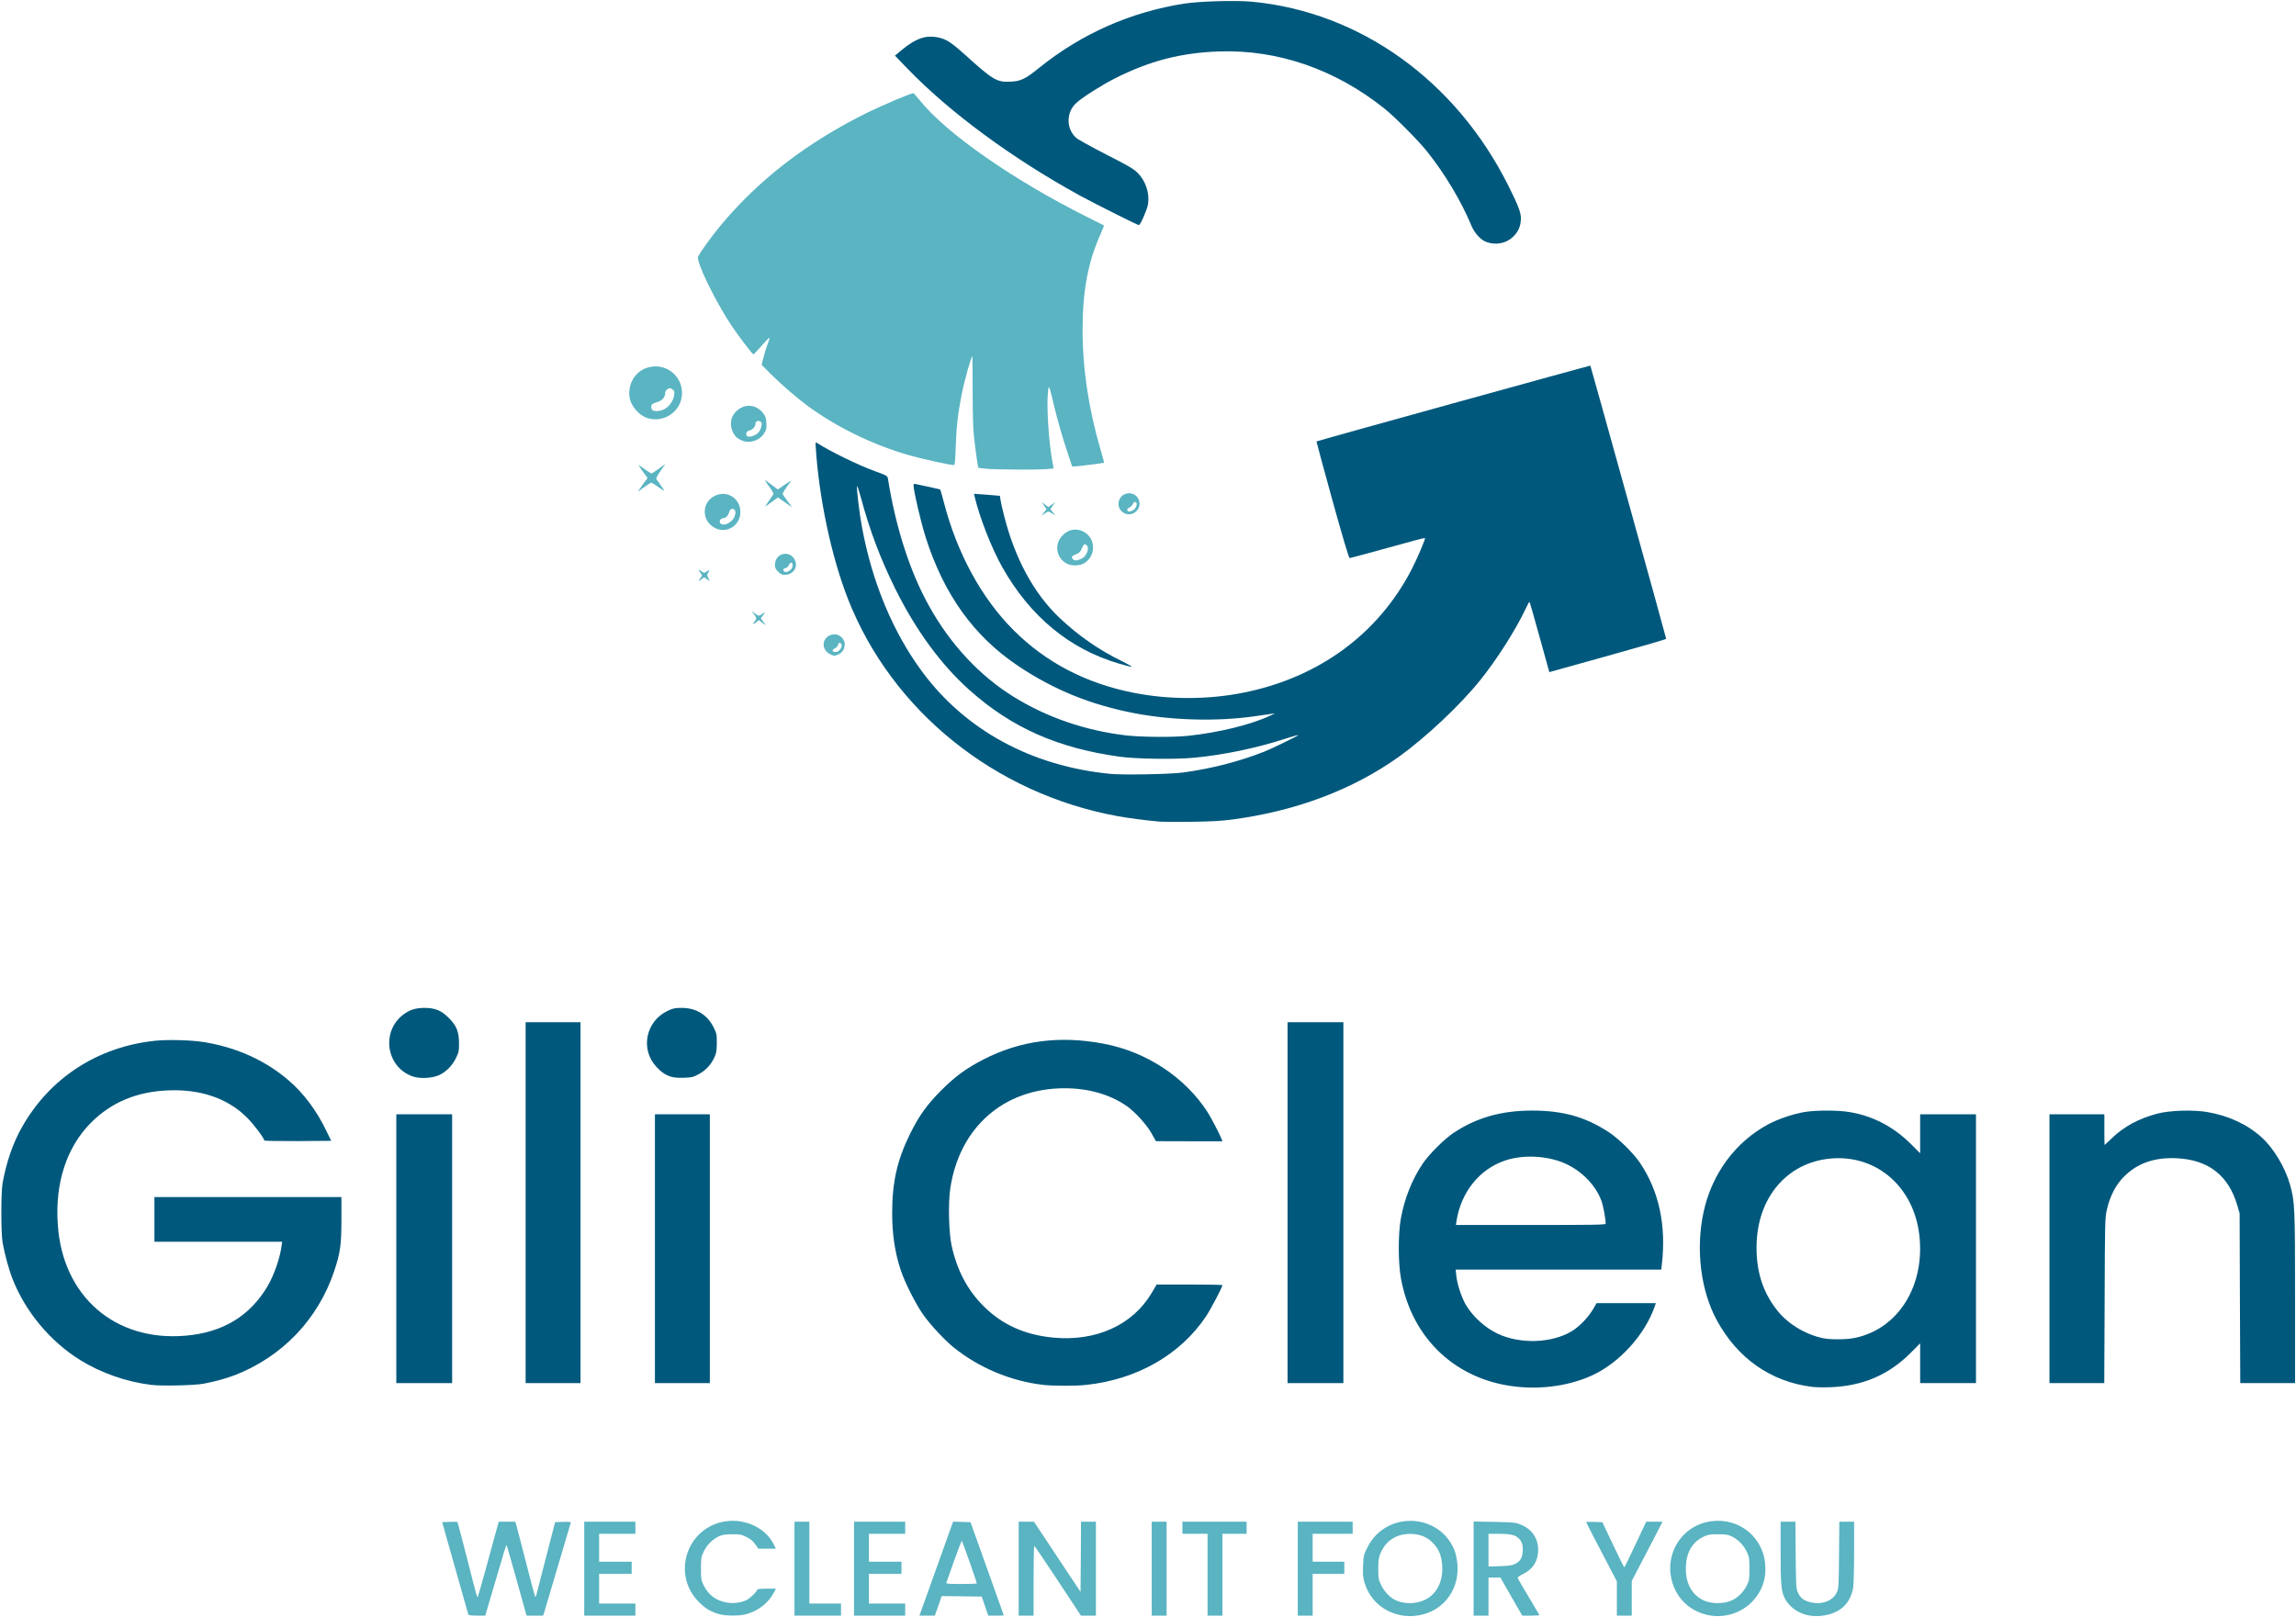
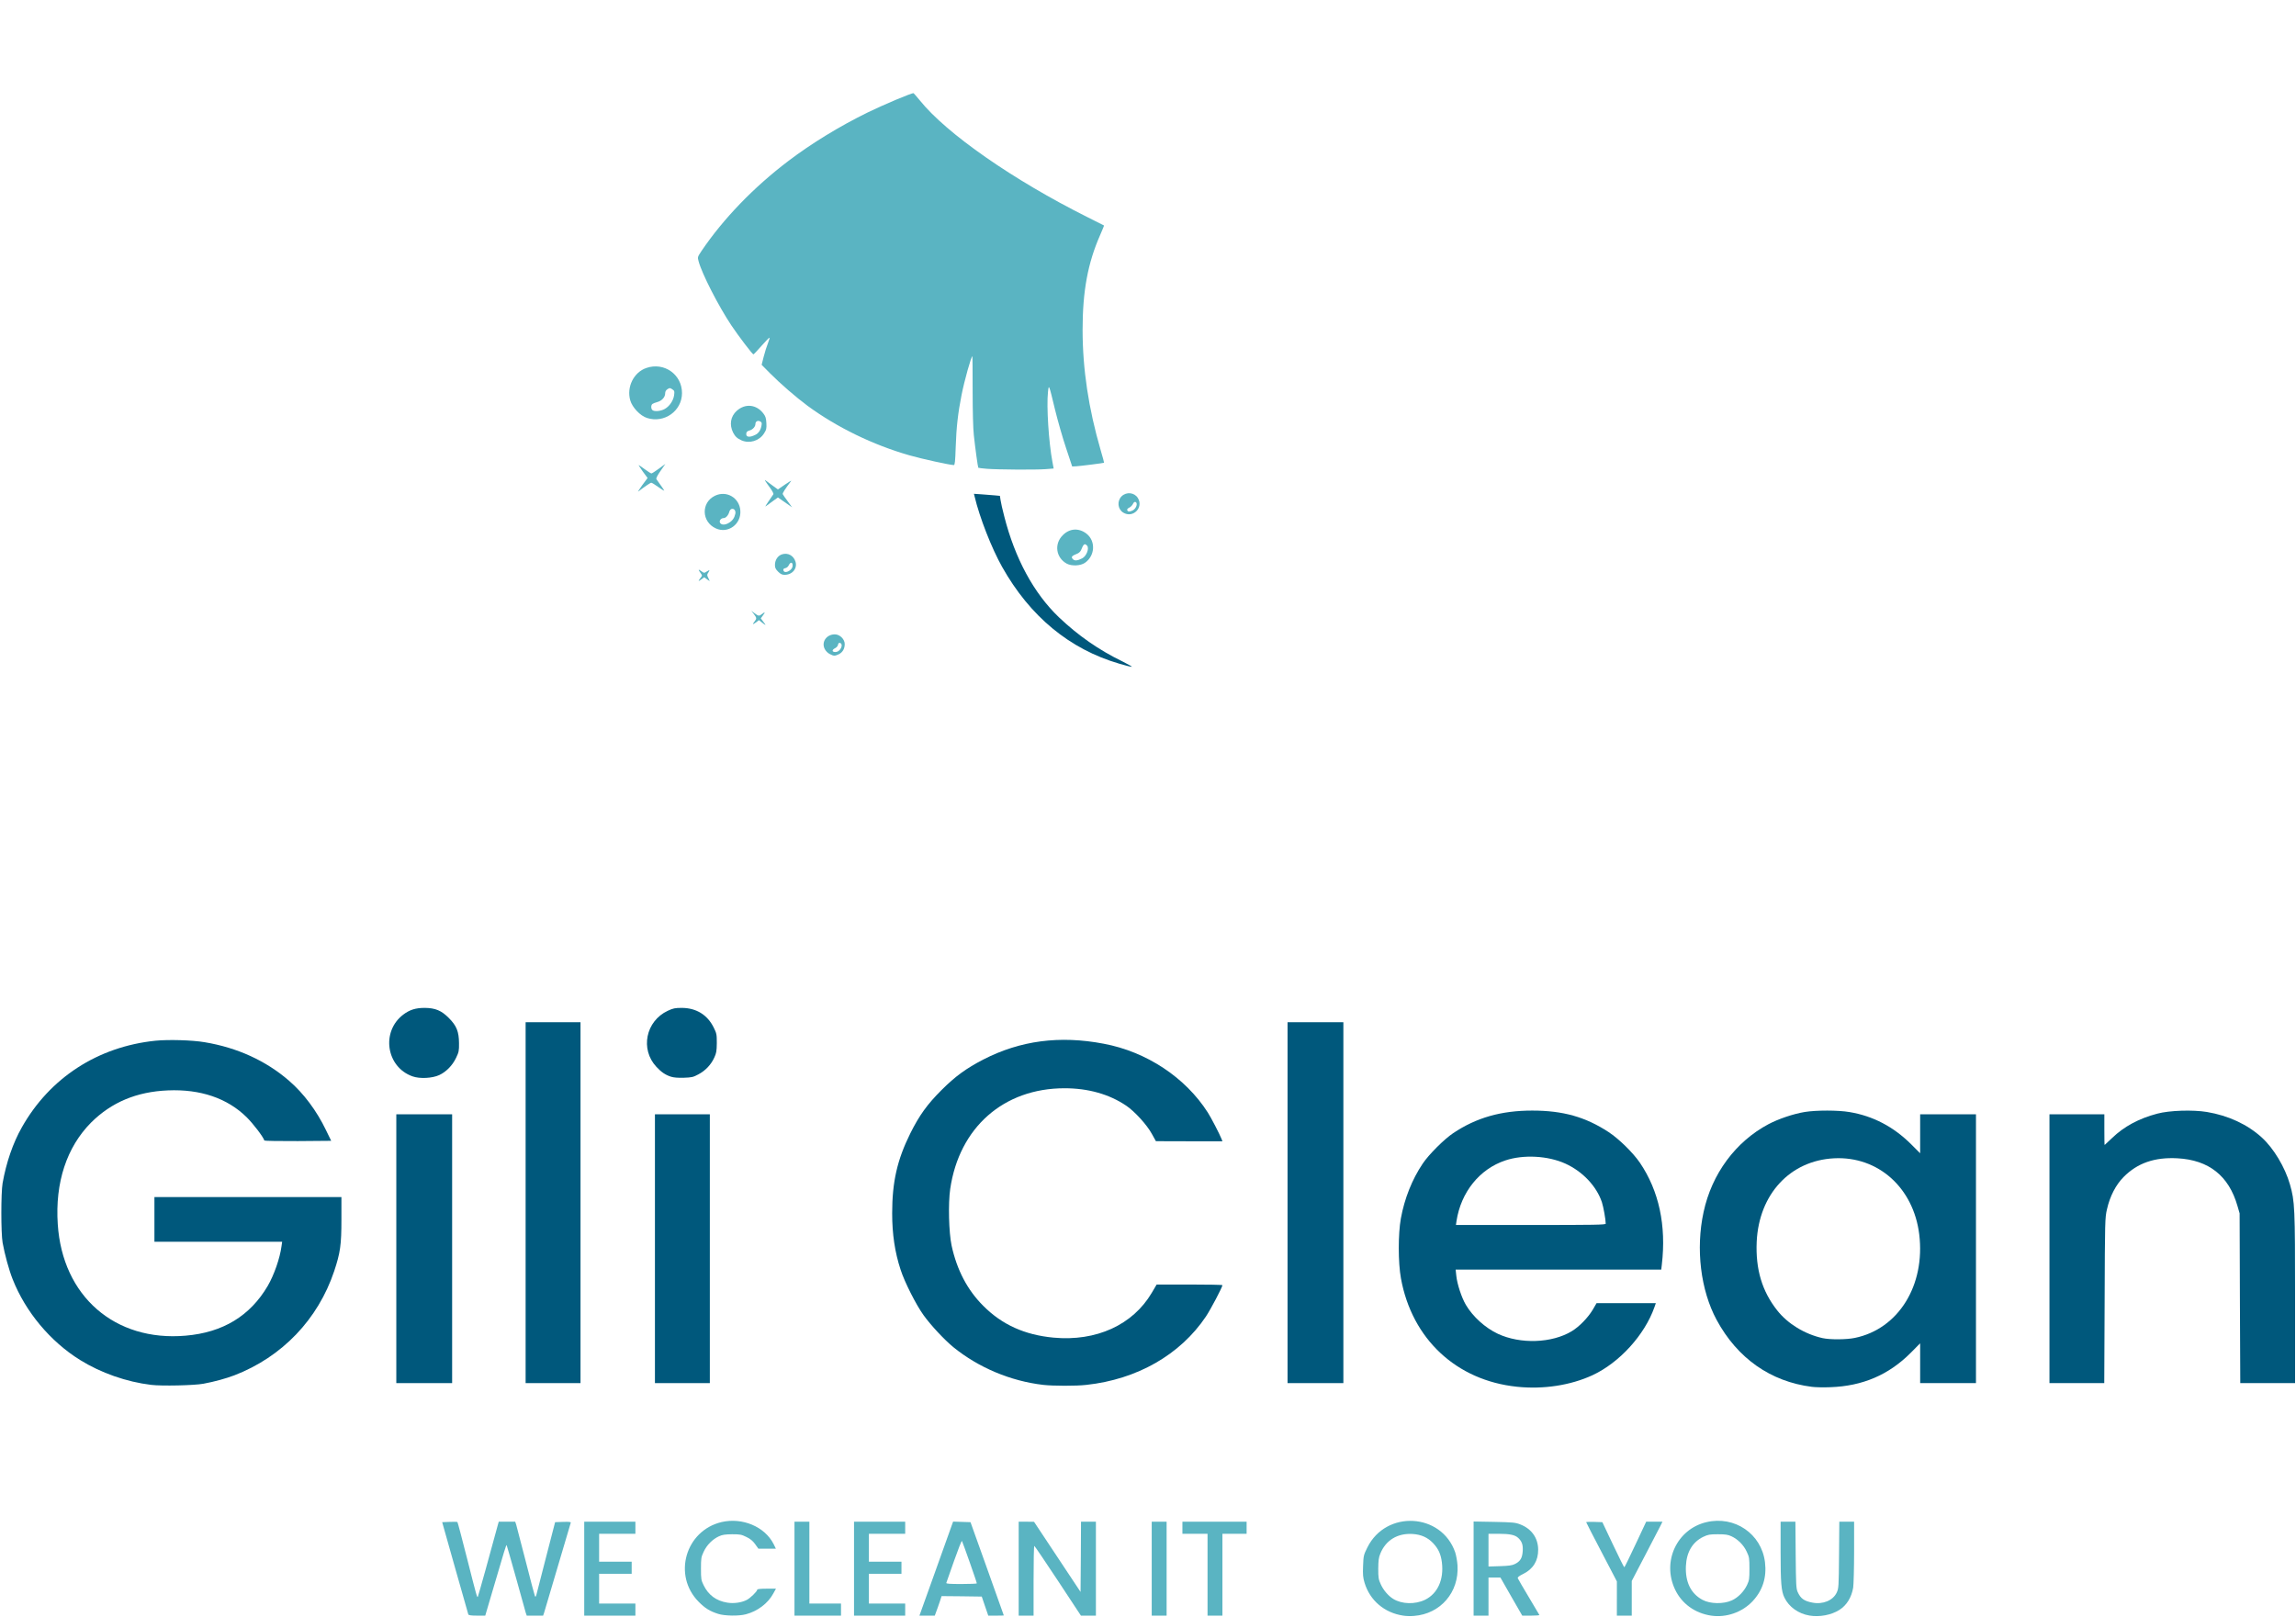
<svg xmlns="http://www.w3.org/2000/svg" class="img-fluid" id="outputsvg" style="transform: matrix(1, 0, 0, 1, 0, 0); transform-origin: 50% 50%; cursor: move; max-height: none;" width="2468" height="1738" viewBox="0 0 24680 17380">
  <g id="l3EThDpz0BTkcC2CdMzRLs8" fill="rgb(0,88,124)" style="transform: none;">
    <g style="transform: none;">
      <path id="pRGpTNeEf" d="M16305 14909 c-651 -68 -1128 -514 -1246 -1165 -31 -169 -31 -478 -1 -644 39 -214 120 -419 235 -590 64 -96 231 -263 327 -327 249 -167 516 -243 850 -243 330 0 572 68 821 231 111 73 262 221 336 329 205 302 286 675 236 1098 l-6 52 -1105 0 -1105 0 7 66 c9 89 57 235 103 313 76 128 208 247 344 311 243 113 581 101 794 -28 81 -49 173 -144 225 -230 l42 -72 319 0 318 0 -15 43 c-105 299 -377 598 -666 732 -236 109 -529 154 -813 124z m955 -1753 c0 -44 -24 -179 -41 -231 -58 -173 -208 -331 -393 -415 -187 -85 -451 -99 -645 -34 -277 92 -477 341 -525 652 l-6 42 805 0 c691 0 805 -2 805 -14z" />
      <path id="p1B8GcWve6" d="M19476 14910 c-444 -56 -801 -307 -1024 -720 -172 -319 -226 -764 -140 -1159 88 -411 344 -757 698 -945 108 -57 268 -111 390 -131 125 -20 359 -20 481 1 252 42 472 157 662 346 l97 97 0 -209 0 -210 300 0 300 0 0 1445 0 1445 -300 0 -300 0 0 -214 0 -214 -102 103 c-237 237 -517 357 -864 369 -71 3 -160 1 -198 -4z m462 -526 c468 -96 759 -564 692 -1114 -62 -501 -442 -841 -915 -817 -473 24 -808 386 -832 897 -13 295 57 532 221 739 113 143 294 254 486 297 80 18 257 17 348 -2z" />
      <path id="phjDWo4L6" d="M1625 14889 c-265 -32 -540 -128 -765 -268 -320 -199 -586 -518 -724 -868 -39 -97 -86 -270 -108 -393 -18 -102 -18 -538 0 -640 39 -221 112 -433 207 -600 300 -532 816 -867 1435 -931 138 -14 395 -7 530 16 350 58 659 199 908 415 157 136 296 322 396 530 l56 115 -358 3 c-196 1 -358 -2 -360 -6 -13 -41 -122 -183 -192 -252 -207 -203 -496 -302 -845 -287 -337 14 -607 128 -826 346 -262 264 -388 645 -358 1093 50 773 613 1264 1374 1198 401 -34 693 -212 883 -535 68 -117 131 -297 148 -426 l7 -49 -687 0 -686 0 0 -240 0 -240 1005 0 1005 0 0 240 c0 275 -12 358 -78 557 -174 518 -559 921 -1072 1119 -93 35 -211 68 -335 91 -98 18 -447 26 -560 12z" />
      <path id="pZObugniV" d="M11213 14889 c-351 -41 -695 -186 -966 -406 -97 -80 -241 -234 -320 -344 -80 -111 -204 -356 -246 -487 -62 -188 -91 -383 -91 -607 0 -339 54 -575 195 -860 97 -194 181 -311 335 -465 148 -148 266 -234 450 -329 397 -204 820 -260 1293 -170 461 86 879 363 1120 740 36 56 128 234 147 283 l10 26 -358 0 -357 -1 -45 -81 c-52 -95 -183 -239 -273 -300 -183 -124 -409 -188 -664 -188 -654 0 -1132 421 -1229 1082 -23 156 -15 470 15 610 57 262 170 478 341 648 201 202 445 312 754 341 459 43 852 -136 1056 -481 l53 -90 354 0 c194 0 353 3 353 7 0 21 -127 262 -178 338 -276 410 -739 675 -1284 734 -111 13 -359 12 -465 0z" />
      <path id="pxMFPuepz" d="M4260 13425 l0 -1445 300 0 300 0 0 1445 0 1445 -300 0 -300 0 0 -1445z" />
      <path id="pTAZum7Hr" d="M5650 12930 l0 -1940 295 0 295 0 0 1940 0 1940 -295 0 -295 0 0 -1940z" />
      <path id="p1Cx9SBopc" d="M7040 13425 l0 -1445 295 0 295 0 0 1445 0 1445 -295 0 -295 0 0 -1445z" />
      <path id="p1Gitb2NSf" d="M13840 12930 l0 -1940 300 0 300 0 0 1940 0 1940 -300 0 -300 0 0 -1940z" />
      <path id="pGAXcZbx1" d="M22030 13425 l0 -1445 295 0 295 0 0 165 c0 91 1 165 3 165 1 0 36 -33 79 -74 128 -124 289 -211 487 -263 131 -35 382 -43 533 -18 233 39 436 134 591 275 127 116 249 319 302 504 52 184 55 240 55 1227 l0 909 -295 0 -294 0 -4 -912 -3 -913 -23 -79 c-93 -325 -308 -495 -646 -513 -245 -13 -429 51 -577 200 -84 84 -149 209 -180 349 -21 90 -22 119 -25 981 l-4 887 -295 0 -294 0 0 -1445z" />
      <path id="phbMXFO6S" d="M4434 11572 c-283 -100 -340 -482 -99 -664 69 -52 133 -72 230 -72 114 1 180 28 260 109 83 83 108 146 109 270 1 81 -2 97 -31 157 -39 82 -106 151 -181 186 -75 35 -210 42 -288 14z" />
      <path id="p1GJfXjOiu" d="M7213 11576 c-60 -19 -104 -49 -157 -106 -177 -189 -115 -492 122 -603 59 -27 77 -31 152 -31 155 1 275 75 342 212 31 62 33 73 33 167 -1 86 -5 108 -27 155 -35 77 -96 141 -170 180 -57 31 -72 34 -158 37 -60 2 -110 -2 -137 -11z" />
-       <path id="pB4wwxYpE" d="M12470 8834 c-157 -14 -344 -39 -460 -60 -1317 -242 -2420 -1130 -2893 -2329 -180 -458 -316 -1098 -349 -1647 -3 -45 -2 -46 17 -34 142 91 437 235 618 301 136 50 137 50 142 85 85 527 236 996 442 1366 229 412 544 750 910 976 355 220 767 362 1204 414 162 19 506 22 669 5 326 -34 681 -121 881 -216 l54 -25 -40 5 c-22 3 -101 14 -175 25 -399 58 -883 46 -1290 -31 -474 -91 -869 -251 -1255 -509 -477 -319 -799 -768 -995 -1384 -54 -173 -130 -497 -130 -558 0 -17 4 -19 28 -13 15 4 78 17 141 30 62 14 115 26 118 28 2 3 20 65 39 138 141 546 405 1030 749 1374 348 348 780 573 1295 674 381 75 803 74 1185 -4 802 -162 1438 -629 1796 -1318 66 -128 154 -335 146 -343 -2 -3 -182 45 -400 106 -218 60 -402 110 -409 110 -9 0 -72 -212 -187 -626 -95 -344 -171 -627 -170 -628 8 -7 2940 -818 2944 -815 4 5 815 2925 815 2937 0 5 -283 87 -628 183 l-628 175 -105 -378 c-57 -208 -106 -378 -109 -378 -3 0 -22 35 -42 78 -110 231 -307 540 -485 762 -214 268 -590 621 -878 827 -493 352 -1102 582 -1785 673 -119 16 -222 22 -445 25 -159 1 -310 1 -335 -1z m250 -529 c306 -42 601 -118 870 -224 77 -30 371 -174 366 -178 -2 -3 -62 14 -133 37 -317 103 -668 176 -983 206 -201 20 -622 14 -800 -10 -669 -92 -1166 -312 -1620 -718 -306 -273 -579 -647 -799 -1093 -160 -324 -272 -622 -367 -975 -22 -80 -40 -135 -42 -122 -5 34 26 292 54 442 109 591 333 1129 649 1555 466 628 1176 1013 2020 1095 141 13 651 4 785 -15z" />
      <path id="pvjHFhE3d" d="M12030 7135 c-533 -156 -958 -507 -1258 -1040 -113 -201 -243 -533 -296 -758 l-7 -28 88 6 c48 3 111 8 139 11 l52 5 7 45 c3 24 21 104 40 176 115 452 317 825 586 1083 207 197 429 352 684 476 66 33 111 59 100 58 -11 0 -72 -15 -135 -34z" />
-       <path id="pHFztk8tW" d="M15981 2603 c-65 -23 -130 -94 -165 -178 -109 -262 -283 -554 -475 -795 -93 -117 -347 -373 -461 -464 -527 -421 -1144 -634 -1775 -613 -412 14 -750 102 -1125 292 -139 71 -344 201 -410 261 -111 100 -112 277 -2 376 20 18 165 98 321 178 232 118 294 154 336 195 90 88 134 221 115 342 -10 59 -82 223 -98 223 -15 0 -477 -232 -637 -319 -728 -400 -1402 -897 -1855 -1368 l-130 -135 81 -67 c143 -117 246 -153 371 -131 94 17 147 50 296 184 309 279 345 300 492 294 111 -4 161 -28 308 -147 456 -368 986 -603 1567 -693 166 -25 557 -36 730 -19 1158 112 2182 848 2746 1972 116 232 142 303 137 373 -5 76 -30 129 -85 183 -72 69 -182 91 -282 56z" />
    </g>
  </g>
  <g id="l5JKaH6m0lvPJkCUun06N1c" fill="rgb(90,180,194)" style="transform: none;">
    <g style="transform: none;">
      <path id="p192qrR5DE" d="M15084 17370 c-202 -30 -358 -162 -416 -353 -17 -57 -20 -87 -16 -182 4 -110 6 -117 46 -198 201 -405 796 -373 944 52 10 31 22 94 25 141 18 288 -182 521 -467 543 -36 3 -88 2 -116 -3z m233 -170 c137 -67 205 -218 182 -403 -11 -88 -37 -145 -94 -206 -58 -61 -127 -93 -221 -99 -162 -10 -289 67 -347 212 -17 40 -21 74 -22 161 0 100 3 115 28 170 29 63 81 123 133 155 92 57 235 61 341 10z" />
      <path id="pyLrPimbI" d="M18394 17370 c-175 -26 -317 -129 -389 -282 -142 -301 21 -648 337 -723 304 -72 592 125 630 430 20 163 -24 303 -133 420 -112 119 -284 179 -445 155z m222 -164 c67 -31 129 -94 163 -165 24 -51 26 -67 26 -176 0 -111 -2 -125 -29 -182 -33 -72 -95 -134 -164 -166 -38 -18 -66 -22 -147 -22 -89 0 -106 4 -157 28 -115 56 -179 164 -186 313 -8 172 53 297 178 364 83 45 226 47 316 6z" />
      <path id="pk5ns4d8i" d="M19450 17369 c-119 -20 -221 -93 -269 -193 -34 -69 -41 -159 -41 -493 l0 -323 79 0 80 0 3 358 c3 317 5 361 21 397 32 71 69 98 159 115 113 22 222 -24 261 -108 21 -45 22 -63 25 -404 l3 -358 80 0 79 0 0 323 c0 177 -5 351 -10 386 -18 105 -70 190 -148 239 -88 56 -214 79 -322 61z" />
      <path id="pbKE1lct0" d="M5034 17357 c-2 -7 -67 -233 -143 -503 l-138 -489 79 -3 c44 -2 83 -1 85 2 3 3 50 179 104 393 104 411 107 419 115 411 4 -4 155 -546 213 -765 l12 -43 89 0 88 0 11 33 c5 17 51 194 102 392 50 198 95 367 99 375 6 11 10 7 16 -15 4 -17 51 -199 104 -405 l97 -375 86 -3 c67 -2 86 0 82 10 -2 7 -66 220 -140 473 -75 253 -141 475 -146 493 l-11 32 -88 0 -88 0 -11 -32 c-6 -18 -53 -188 -105 -377 -53 -189 -98 -346 -100 -349 -5 -5 -24 56 -141 456 l-89 302 -88 0 c-64 0 -90 -4 -94 -13z" />
      <path id="pLtuO1pZR" d="M6280 16865 l0 -505 275 0 275 0 0 65 0 65 -195 0 -195 0 0 150 0 150 175 0 175 0 0 65 0 65 -175 0 -175 0 0 160 0 160 195 0 195 0 0 65 0 65 -275 0 -275 0 0 -505z" />
      <path id="pZCV3wMGg" d="M7720 17351 c-91 -29 -142 -61 -210 -130 -281 -284 -142 -765 246 -857 223 -52 464 49 559 235 l25 51 -94 0 -94 0 -35 -49 c-25 -35 -52 -57 -94 -77 -52 -26 -68 -29 -153 -29 -75 1 -105 5 -142 22 -69 32 -131 94 -164 166 -27 57 -29 71 -29 182 0 111 2 124 28 177 52 107 136 169 254 188 70 12 154 0 210 -29 39 -20 113 -92 113 -111 0 -6 40 -10 101 -10 l100 0 -28 51 c-57 106 -169 191 -294 224 -76 21 -230 18 -299 -4z" />
      <path id="pPFwivfJL" d="M8540 16865 l0 -505 80 0 80 0 0 440 0 440 170 0 170 0 0 65 0 65 -250 0 -250 0 0 -505z" />
      <path id="p6pBh8CD4" d="M9180 16865 l0 -505 275 0 275 0 0 65 0 65 -195 0 -195 0 0 150 0 150 175 0 175 0 0 65 0 65 -175 0 -175 0 0 160 0 160 195 0 195 0 0 65 0 65 -275 0 -275 0 0 -505z" />
      <path id="pR2lIkeN5" d="M10064 16865 l181 -506 93 3 94 3 179 500 c98 275 179 501 179 503 0 1 -38 2 -83 2 l-84 0 -35 -102 -35 -103 -216 -3 -216 -2 -7 22 c-3 13 -20 60 -36 106 l-30 82 -83 0 -82 0 181 -505z m436 158 c0 -13 -153 -447 -160 -456 -4 -4 -42 93 -85 215 -43 123 -80 229 -83 236 -3 9 33 12 162 12 91 0 166 -3 166 -7z" />
      <path id="pAeA0vR2V" d="M10950 16865 l0 -505 83 0 82 1 250 377 250 377 3 -377 2 -378 80 0 80 0 0 505 0 505 -81 0 -80 0 -247 -375 c-136 -206 -250 -374 -254 -375 -5 0 -8 169 -8 375 l0 375 -80 0 -80 0 0 -505z" />
      <path id="ptbV3Iane" d="M12380 16865 l0 -505 80 0 80 0 0 505 0 505 -80 0 -80 0 0 -505z" />
      <path id="phFhwaPot" d="M12980 16930 l0 -440 -135 0 -135 0 0 -65 0 -65 345 0 345 0 0 65 0 65 -130 0 -130 0 0 440 0 440 -80 0 -80 0 0 -440z" />
-       <path id="pfiPLBRgN" d="M13950 16865 l0 -505 295 0 295 0 0 65 0 65 -215 0 -215 0 0 150 0 150 170 0 170 0 0 65 0 65 -170 0 -170 0 0 225 0 225 -80 0 -80 0 0 -505z" />
      <path id="p1ESjTOb7m" d="M15840 16864 l0 -506 223 4 c199 4 228 7 278 27 122 47 192 146 193 271 1 119 -54 209 -160 261 -46 23 -63 36 -59 47 3 8 55 98 117 201 61 102 113 189 115 194 2 4 -38 7 -90 7 l-94 0 -118 -205 -117 -205 -64 0 -64 0 0 205 0 205 -80 0 -80 0 0 -506z m444 -49 c58 -29 79 -64 84 -139 4 -68 -8 -104 -50 -143 -34 -31 -90 -43 -210 -43 l-108 0 0 176 0 176 123 -4 c95 -3 131 -8 161 -23z" />
      <path id="p4CYYodzB" d="M17380 17186 l0 -184 -165 -316 c-91 -173 -165 -318 -165 -321 0 -3 39 -4 87 -3 l87 3 115 243 c63 133 117 242 121 242 3 0 57 -110 120 -245 l115 -245 88 0 87 0 -21 43 c-12 23 -86 166 -165 318 l-144 276 0 187 0 186 -80 0 -80 0 0 -184z" />
      <path id="pAJUc9wJT" d="M8920 7032 c-20 -9 -44 -33 -54 -53 -40 -75 17 -159 108 -159 53 0 106 52 106 104 0 51 -23 90 -64 110 -43 20 -53 20 -96 -2z m110 -49 c24 -31 23 -66 -2 -71 -11 -2 -18 5 -20 20 -2 13 -15 28 -30 36 -38 18 -37 42 1 42 20 0 36 -9 51 -27z" />
      <path id="pXNWrLdl5" d="M8192 6694 l-34 -27 -28 22 c-39 28 -46 27 -21 -5 27 -34 26 -40 -6 -83 l-27 -35 35 27 c43 32 49 33 83 6 32 -25 33 -18 5 20 l-21 29 27 36 c33 43 31 44 -13 10z" />
      <path id="pQgqz9KfI" d="M7510 6244 c0 -3 9 -17 20 -31 20 -25 20 -25 0 -53 -28 -39 -25 -44 9 -19 28 21 31 21 55 5 35 -22 39 -20 20 9 -15 22 -15 29 -3 53 7 15 15 31 17 36 3 5 -10 -2 -27 -15 l-31 -23 -30 22 c-16 13 -30 20 -30 16z" />
      <path id="p175rSPkk6" d="M8364 6146 c-27 -27 -34 -42 -34 -72 0 -53 30 -99 75 -114 64 -21 126 13 146 79 22 73 -34 141 -117 141 -28 0 -44 -8 -70 -34z m130 -17 c17 -14 26 -30 26 -50 0 -38 -24 -39 -42 -1 -7 15 -23 28 -36 30 -12 2 -22 9 -22 16 0 32 36 35 74 5z" />
      <path id="poniR2yLE" d="M11467 6060 c-117 -64 -138 -212 -43 -306 73 -74 171 -80 253 -18 103 79 95 239 -15 315 -48 33 -142 37 -195 9z m165 -57 c47 -23 80 -110 52 -138 -26 -26 -37 -17 -63 48 -6 15 -23 32 -38 38 -65 26 -74 37 -48 63 18 17 49 14 97 -11z" />
      <path id="p1AflldDsS" d="M7695 5681 c-155 -70 -161 -278 -10 -351 124 -60 263 21 273 159 11 147 -133 252 -263 192z m142 -61 c37 -22 58 -53 67 -96 12 -57 -50 -76 -65 -20 -10 36 -37 66 -60 66 -29 0 -51 28 -39 51 14 25 56 25 97 -1z" />
-       <path id="p5dmtuZpe" d="M11222 5509 l27 -35 -26 -39 -26 -38 37 28 36 27 36 -27 37 -28 -26 38 -26 39 27 35 27 36 -25 -18 c-36 -25 -48 -30 -62 -23 -7 3 -24 14 -38 23 l-25 18 27 -36z" />
      <path id="p4rPOTeOT" d="M12074 5511 c-60 -37 -69 -123 -18 -175 52 -51 138 -42 175 18 64 104 -53 221 -157 157z m99 -22 c40 -18 62 -81 32 -92 -9 -4 -19 4 -27 21 -7 15 -25 33 -40 40 -17 8 -25 18 -21 27 6 18 23 19 56 4z" />
      <path id="p1Dm1Jajdp" d="M8261 5390 c25 -36 49 -70 52 -76 4 -7 -12 -38 -36 -70 -56 -77 -65 -93 -46 -78 8 6 40 30 73 54 l58 42 77 -53 c42 -29 71 -46 65 -38 -65 86 -95 132 -90 142 3 7 26 41 53 76 l47 65 -76 -53 -76 -53 -58 42 c-33 24 -66 48 -74 54 -8 6 6 -18 31 -54z" />
      <path id="p12OCzZ0ob" d="M6903 5217 l58 -78 -51 -69 c-27 -39 -48 -70 -45 -70 3 0 32 20 66 45 34 25 66 45 71 45 6 0 42 -23 80 -51 l70 -51 -52 75 c-34 49 -50 80 -44 89 4 7 25 36 46 65 21 29 38 55 38 58 0 3 -29 -14 -64 -39 -35 -26 -69 -46 -75 -46 -10 0 -66 38 -140 94 -8 6 11 -24 42 -67z" />
      <path id="pOtauoEfV" d="M10607 5040 c-48 -4 -89 -9 -91 -11 -5 -6 -33 -210 -48 -349 -8 -70 -13 -260 -13 -482 0 -203 -1 -368 -3 -368 -12 0 -86 263 -116 416 -39 196 -56 350 -63 562 -5 153 -9 192 -20 192 -40 0 -347 -67 -478 -105 -391 -112 -776 -299 -1093 -531 -124 -92 -293 -238 -406 -352 l-89 -90 22 -87 c12 -48 33 -114 46 -146 13 -32 20 -59 16 -59 -4 0 -43 40 -87 90 -43 49 -82 90 -85 90 -11 0 -162 -199 -237 -311 -140 -210 -318 -558 -353 -691 -12 -44 -11 -45 31 -109 235 -347 560 -685 935 -969 246 -187 548 -372 850 -520 172 -84 480 -214 495 -208 4 2 34 37 68 78 286 356 1004 856 1802 1255 96 48 176 88 177 89 2 1 -17 47 -41 102 -133 301 -189 605 -189 1019 0 423 64 847 194 1294 22 73 38 135 37 136 -5 4 -253 35 -298 38 l-45 2 -66 -199 c-37 -110 -90 -296 -119 -415 -66 -274 -66 -273 -75 -186 -17 151 8 542 48 752 l13 70 -89 7 c-113 8 -513 5 -630 -4z" />
      <path id="pCpwtEPRQ" d="M7970 4734 c-45 -20 -68 -41 -90 -84 -42 -85 -27 -173 39 -233 91 -82 212 -70 287 29 23 30 29 49 32 103 3 59 0 71 -26 112 -51 79 -155 111 -242 73z m151 -60 c33 -16 56 -51 64 -97 6 -30 4 -37 -15 -47 -25 -13 -50 1 -50 29 0 28 -29 60 -63 69 -23 6 -33 15 -35 31 -6 42 34 48 99 15z" />
      <path id="pijmwWLxB" d="M6956 4494 c-74 -23 -159 -113 -181 -189 -42 -143 37 -303 173 -349 191 -66 383 70 383 270 0 192 -190 327 -375 268z m189 -97 c52 -29 93 -90 101 -148 6 -43 4 -48 -20 -64 -24 -16 -28 -16 -51 -1 -17 11 -25 26 -25 45 0 40 -34 79 -83 93 -23 6 -48 16 -54 21 -16 12 -17 49 -1 65 19 19 89 14 133 -11z" />
    </g>
  </g>
</svg>